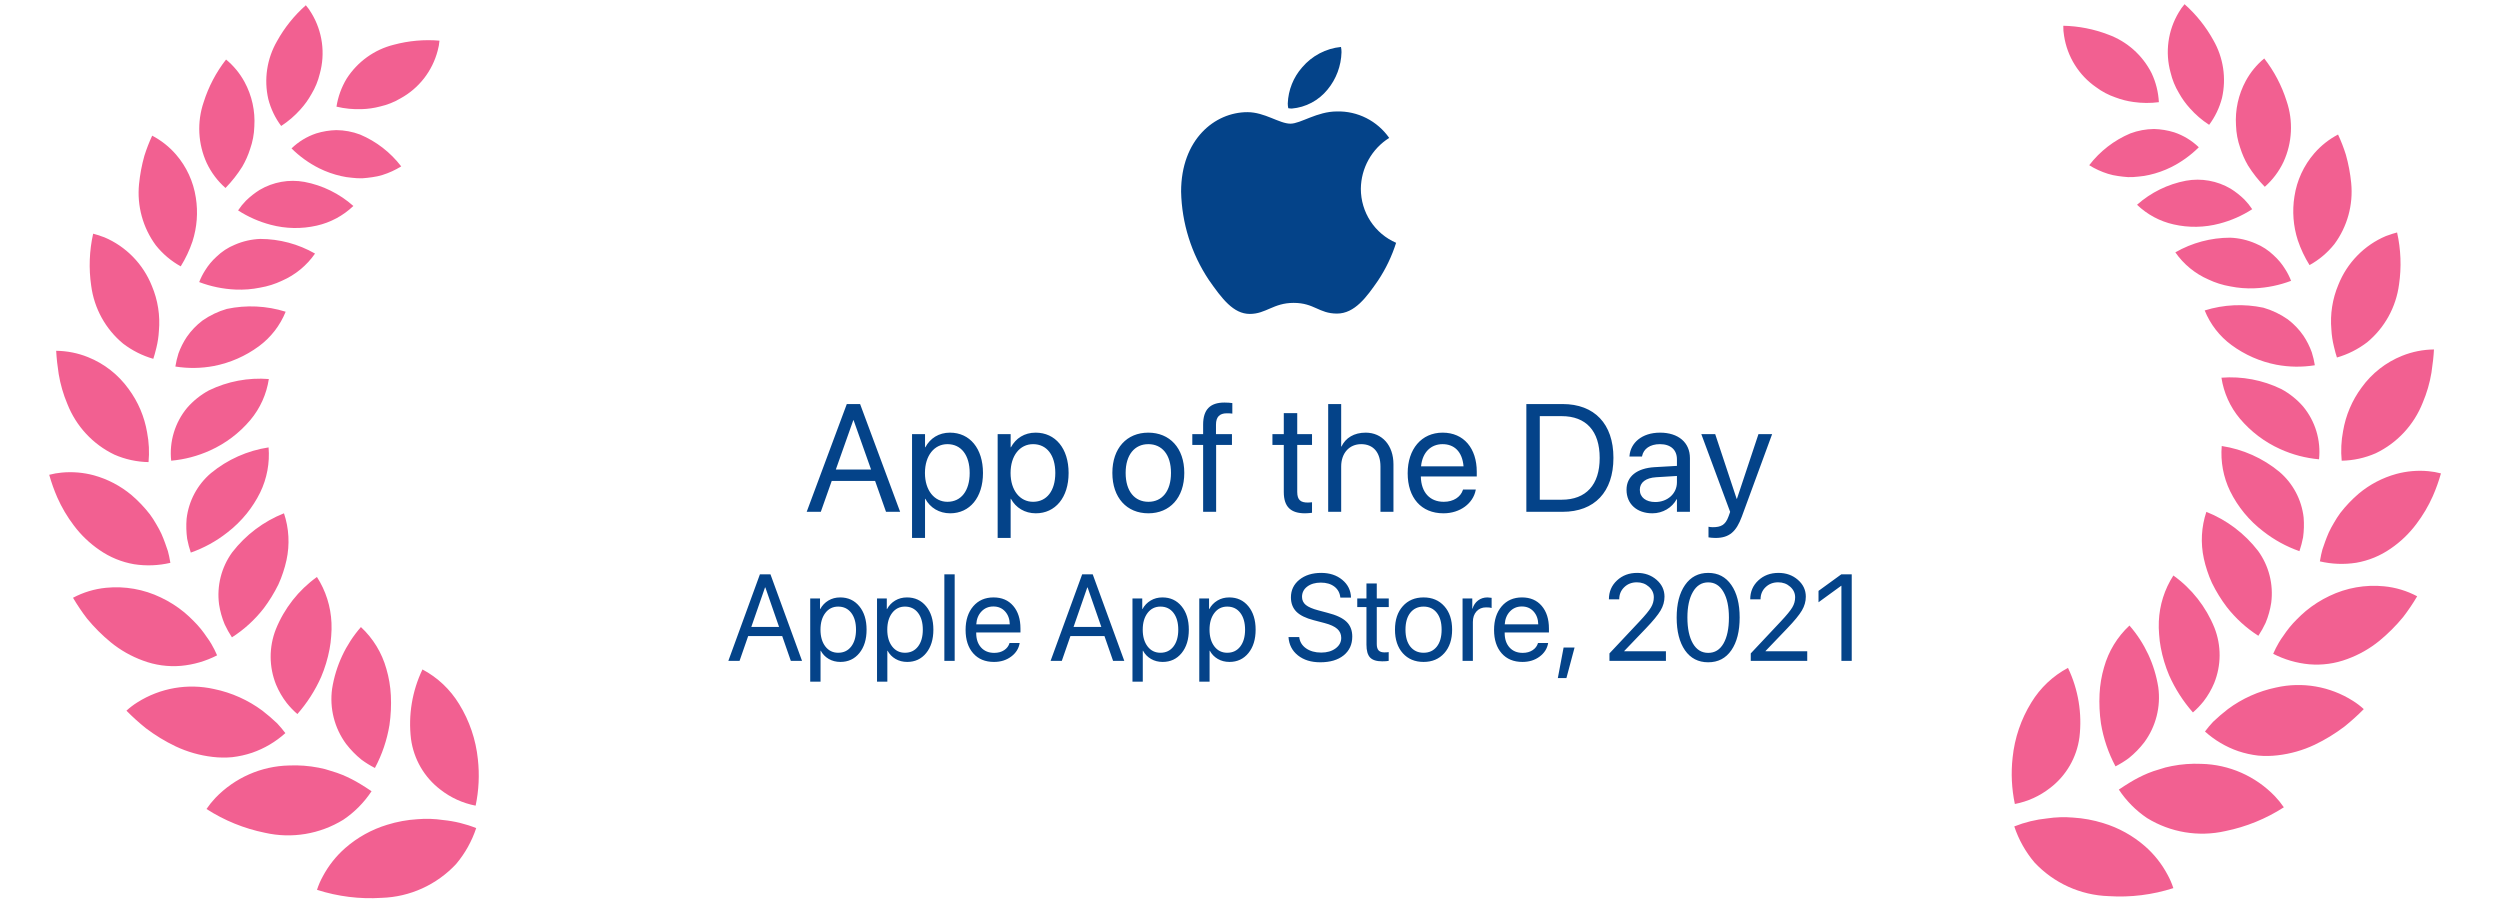
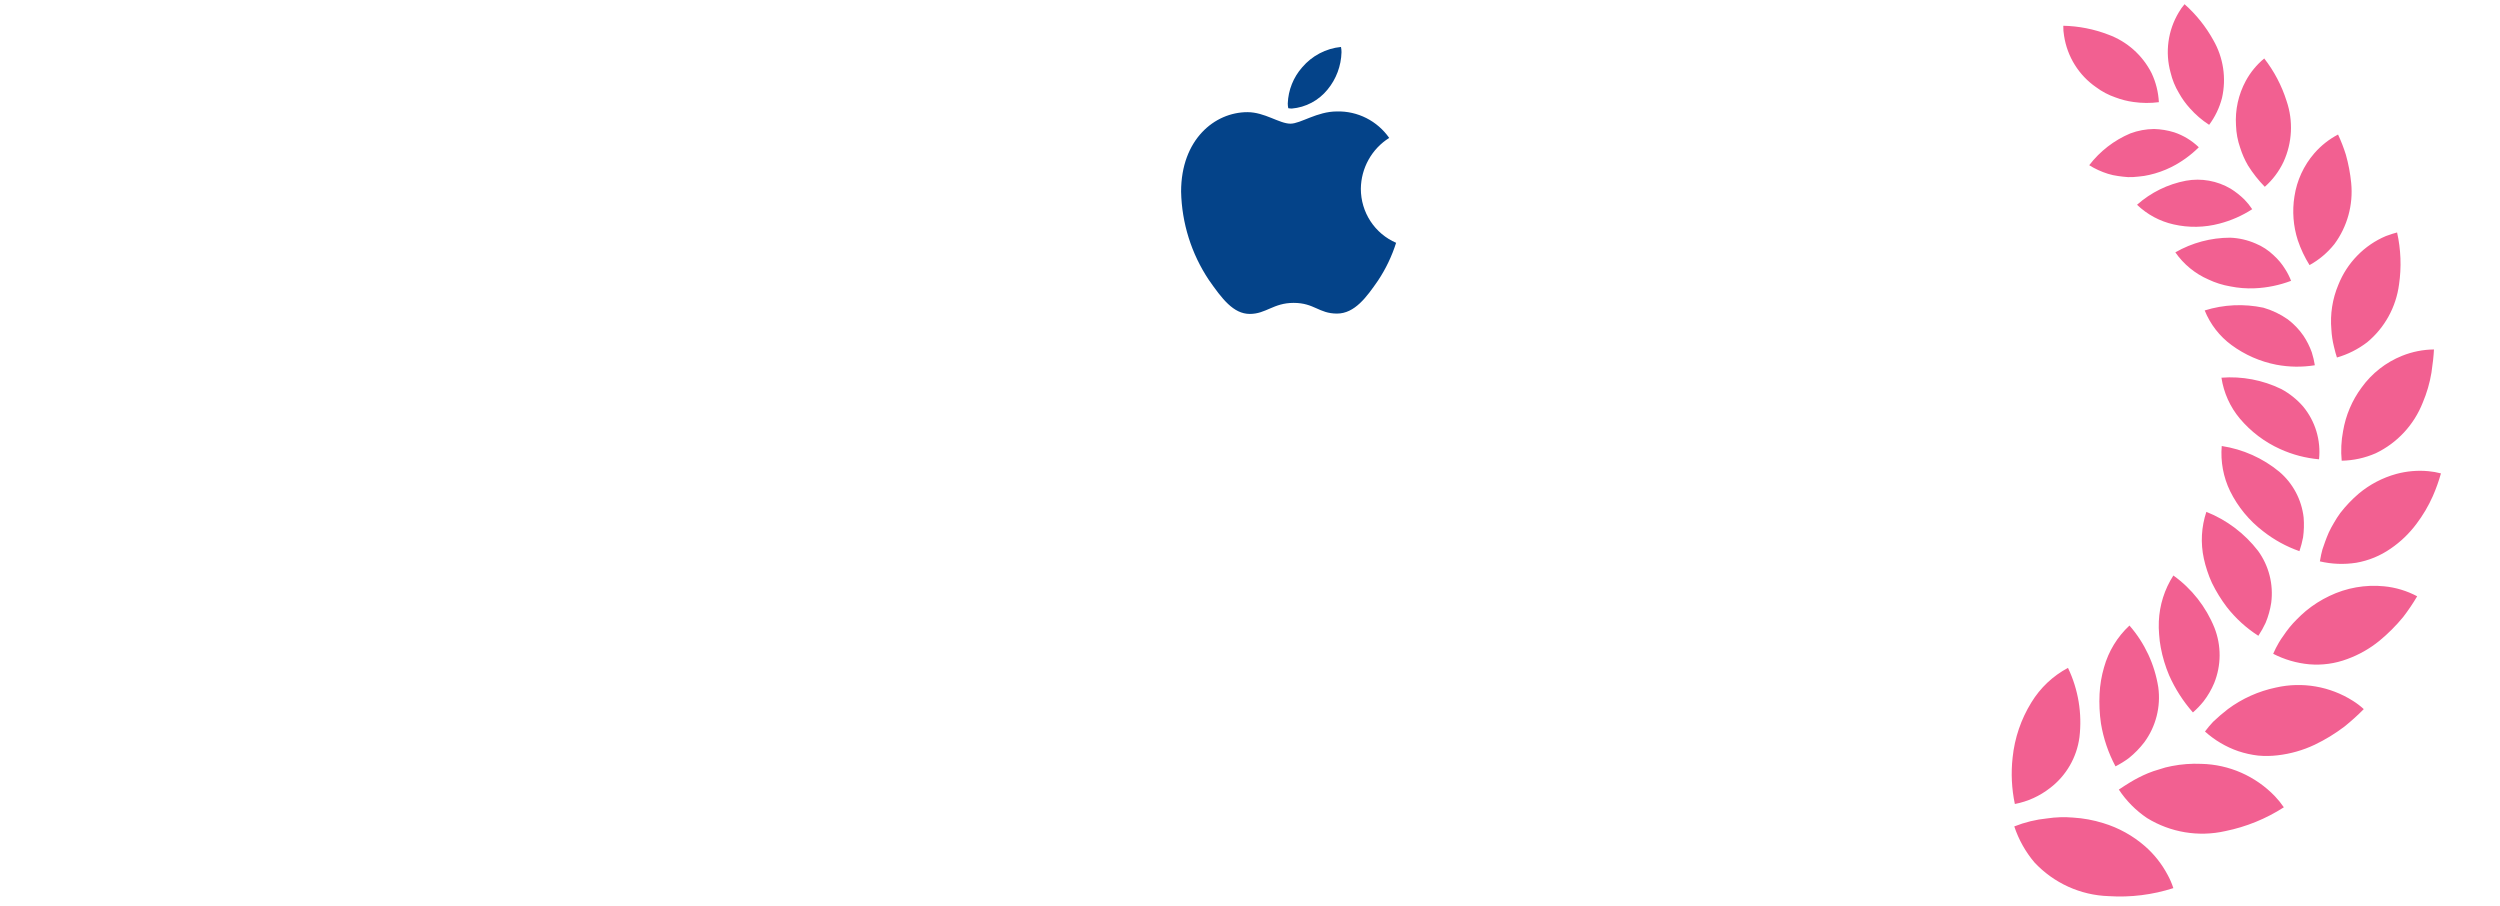
<svg xmlns="http://www.w3.org/2000/svg" width="254" height="92" viewBox="0 0 254 92" fill="none">
-   <path fill-rule="evenodd" clip-rule="evenodd" d="M28.567 12.798C27.958 11.984 27.514 11.057 27.259 10.069C26.802 8.068 27.117 5.966 28.14 4.191C28.903 2.811 29.895 1.574 31.072 0.534C31.299 0.795 31.498 1.077 31.669 1.378C32.212 2.285 32.564 3.294 32.706 4.344C32.848 5.393 32.775 6.461 32.493 7.482C32.318 8.216 32.031 8.919 31.641 9.563C31.331 10.12 30.959 10.639 30.532 11.11C29.955 11.76 29.294 12.328 28.567 12.798ZM22.91 19.099C22.11 18.396 21.462 17.534 21.005 16.568C20.113 14.623 20.001 12.406 20.692 10.38C21.187 8.81 21.957 7.342 22.967 6.048C23.732 6.678 24.37 7.452 24.845 8.326C25.596 9.71 25.941 11.28 25.84 12.855C25.816 13.633 25.671 14.402 25.412 15.136C25.213 15.763 24.945 16.366 24.614 16.933C24.124 17.715 23.553 18.441 22.91 19.099ZM18.362 27.061C17.387 26.524 16.527 25.797 15.832 24.923C14.515 23.139 13.906 20.921 14.126 18.706C14.222 17.736 14.402 16.776 14.666 15.837C14.886 15.136 15.152 14.45 15.462 13.784C16.379 14.264 17.198 14.912 17.879 15.696C18.951 16.935 19.651 18.457 19.897 20.084C20.132 21.572 20.016 23.095 19.556 24.528C19.257 25.416 18.856 26.266 18.362 27.061ZM15.575 36.457C14.466 36.138 13.425 35.614 12.505 34.91C10.726 33.437 9.568 31.336 9.265 29.032C9.007 27.271 9.075 25.478 9.464 23.743C9.701 23.795 10.06 23.92 10.496 24.072L10.601 24.109C11.691 24.569 12.679 25.244 13.509 26.094C14.339 26.944 14.993 27.952 15.434 29.06C16.04 30.496 16.284 32.062 16.144 33.617C16.113 34.196 16.027 34.77 15.888 35.332C15.774 35.81 15.661 36.204 15.575 36.457ZM26.293 35.187C27.509 34.295 28.455 33.077 29.024 31.671C27.088 31.064 25.031 30.965 23.047 31.385C22.165 31.64 21.329 32.039 20.574 32.566C19.96 33.031 19.423 33.591 18.982 34.226C18.631 34.752 18.345 35.319 18.13 35.914C17.994 36.348 17.889 36.791 17.817 37.24C19.119 37.448 20.446 37.429 21.741 37.184C23.384 36.863 24.938 36.182 26.293 35.187ZM15.092 46.95C13.896 46.929 12.717 46.671 11.62 46.19C9.442 45.146 7.736 43.307 6.844 41.044C6.432 40.07 6.136 39.049 5.963 38.004C5.838 37.221 5.752 36.432 5.707 35.641C6.817 35.652 7.916 35.871 8.947 36.288C10.597 36.949 12.027 38.071 13.07 39.523C14.033 40.824 14.676 42.337 14.946 43.939C15.137 44.93 15.187 45.944 15.092 46.95ZM25.437 42.672C26.431 41.486 27.081 40.045 27.313 38.509C25.22 38.345 23.121 38.743 21.229 39.662C20.391 40.114 19.64 40.714 19.012 41.434C18.398 42.174 17.938 43.031 17.66 43.954C17.381 44.877 17.29 45.847 17.392 46.807C18.757 46.686 20.093 46.334 21.343 45.766C22.919 45.056 24.318 43.999 25.437 42.672ZM26.435 50.037C27.124 48.616 27.419 47.033 27.288 45.456C25.139 45.781 23.116 46.684 21.431 48.071C20.051 49.243 19.166 50.903 18.958 52.712C18.904 53.388 18.923 54.068 19.015 54.739C19.107 55.215 19.23 55.684 19.384 56.143C20.718 55.676 21.966 54.991 23.08 54.116C23.817 53.551 24.485 52.899 25.07 52.175C25.6 51.515 26.058 50.798 26.435 50.037ZM29.108 56.907C29.452 55.327 29.363 53.683 28.852 52.151C26.779 52.973 24.962 54.343 23.592 56.117C22.489 57.638 22.01 59.532 22.257 61.402C22.363 62.098 22.554 62.779 22.825 63.429C23.039 63.889 23.286 64.332 23.564 64.754C24.792 63.97 25.878 62.981 26.777 61.829C27.356 61.064 27.861 60.244 28.284 59.382C28.469 58.979 28.631 58.566 28.767 58.144C28.903 57.738 29.017 57.325 29.108 56.907ZM33.679 63.291C33.61 61.628 33.099 60.015 32.201 58.621C30.335 59.956 28.886 61.801 28.023 63.941C27.313 65.749 27.324 67.765 28.051 69.567C28.329 70.231 28.692 70.855 29.131 71.423C29.457 71.831 29.818 72.207 30.212 72.548C31.202 71.423 32.017 70.152 32.628 68.779C33.011 67.875 33.297 66.932 33.48 65.966C33.565 65.52 33.622 65.069 33.651 64.616C33.689 64.175 33.698 63.733 33.679 63.291ZM39.256 67.957C38.801 66.326 37.905 64.855 36.669 63.709C35.124 65.477 34.108 67.653 33.741 69.982C33.47 71.964 33.981 73.974 35.162 75.58C35.619 76.175 36.144 76.713 36.726 77.183C37.157 77.501 37.614 77.784 38.091 78.027C38.818 76.666 39.317 75.192 39.569 73.667C39.713 72.671 39.761 71.663 39.711 70.657C39.666 69.742 39.513 68.835 39.256 67.957ZM48.324 81.855C48.65 80.303 48.727 78.707 48.551 77.13C48.346 75.142 47.695 73.227 46.647 71.532C45.74 70.043 44.454 68.828 42.922 68.016C41.873 70.208 41.468 72.658 41.757 75.076C41.894 76.091 42.228 77.067 42.74 77.951C43.252 78.833 43.933 79.606 44.742 80.222C45.791 81.045 47.019 81.605 48.324 81.855ZM48.382 84.134C47.938 85.474 47.243 86.716 46.335 87.791C44.363 89.9 41.644 91.134 38.774 91.221C36.554 91.365 34.327 91.088 32.207 90.406C32.36 89.927 32.56 89.466 32.804 89.027C33.384 87.94 34.155 86.968 35.079 86.158C36.319 85.075 37.772 84.27 39.343 83.795C40.34 83.484 41.371 83.295 42.413 83.232C43.285 83.159 44.162 83.187 45.028 83.316C46.178 83.43 47.307 83.705 48.382 84.134ZM37.75 80.388C36.992 81.536 36.017 82.522 34.88 83.286C32.496 84.752 29.643 85.227 26.92 84.611C24.809 84.183 22.795 83.364 20.98 82.194C21.252 81.793 21.555 81.415 21.888 81.064C23.856 79.019 26.541 77.836 29.364 77.773C30.374 77.728 31.386 77.804 32.378 77.998C32.812 78.077 33.24 78.19 33.657 78.336C34.043 78.446 34.423 78.577 34.794 78.729C35.423 78.991 36.031 79.302 36.613 79.657C37.015 79.899 37.329 80.108 37.569 80.269C37.635 80.312 37.695 80.352 37.75 80.388ZM28.993 74.484C28.008 75.371 26.858 76.05 25.61 76.48C24.954 76.7 24.278 76.851 23.591 76.93C22.929 76.991 22.262 76.982 21.602 76.902C20.302 76.753 19.035 76.392 17.849 75.833C16.775 75.321 15.755 74.699 14.807 73.978C14.12 73.426 13.465 72.834 12.846 72.205C13.189 71.891 13.56 71.609 13.954 71.362C16.283 69.889 19.092 69.404 21.772 70.011C23.539 70.379 25.207 71.127 26.661 72.205C27.185 72.61 27.688 73.042 28.168 73.5C28.46 73.813 28.735 74.141 28.993 74.484ZM22.057 66.582C20.913 67.171 19.669 67.533 18.39 67.65C17.078 67.762 15.758 67.58 14.524 67.116C13.34 66.685 12.235 66.058 11.255 65.259C10.373 64.534 9.564 63.725 8.838 62.842C8.322 62.169 7.848 61.464 7.417 60.733C8.46 60.178 9.599 59.834 10.771 59.719C12.683 59.529 14.61 59.869 16.343 60.704C17.199 61.109 18.002 61.619 18.735 62.222C19.076 62.504 19.361 62.785 19.645 63.066L19.645 63.066C19.916 63.333 20.172 63.614 20.412 63.91C20.64 64.191 20.839 64.472 21.009 64.725C21.184 64.96 21.345 65.204 21.492 65.456C21.703 65.819 21.892 66.195 22.057 66.582ZM17.309 57.184C16.098 57.468 14.843 57.516 13.614 57.324C12.36 57.107 11.167 56.617 10.117 55.889C9.114 55.206 8.23 54.361 7.5 53.386C6.833 52.509 6.27 51.555 5.822 50.545C5.496 49.797 5.222 49.026 5 48.239C5.419 48.128 5.847 48.053 6.279 48.014C7.377 47.912 8.483 48.007 9.548 48.295C10.944 48.682 12.242 49.363 13.358 50.294C14.048 50.884 14.677 51.544 15.234 52.263C15.472 52.587 15.69 52.926 15.888 53.277C16.074 53.586 16.245 53.906 16.399 54.233C16.683 54.88 16.882 55.471 17.053 55.977C17.158 56.347 17.217 56.674 17.263 56.932C17.279 57.025 17.294 57.109 17.309 57.184ZM28.653 28.521C30.002 27.932 31.163 26.978 32.008 25.764C30.31 24.791 28.392 24.278 26.44 24.275C25.549 24.308 24.671 24.509 23.853 24.866C23.165 25.147 22.537 25.557 22.001 26.076C21.548 26.484 21.155 26.957 20.835 27.479C20.597 27.851 20.397 28.247 20.238 28.66C21.423 29.109 22.67 29.365 23.934 29.42C24.773 29.457 25.613 29.39 26.436 29.222C27.203 29.091 27.949 28.855 28.653 28.521ZM32.178 22.924C33.575 22.611 34.862 21.921 35.902 20.927C34.492 19.675 32.775 18.829 30.931 18.48C29.366 18.196 27.752 18.485 26.379 19.295C25.877 19.609 25.41 19.977 24.986 20.392C24.69 20.694 24.423 21.024 24.189 21.377C25.215 22.039 26.337 22.533 27.515 22.84C29.04 23.245 30.639 23.274 32.178 22.924ZM38.858 17.777C39.527 17.568 40.167 17.275 40.763 16.904C39.671 15.478 38.23 14.364 36.584 13.67C35.81 13.379 34.992 13.226 34.167 13.22C33.473 13.238 32.784 13.351 32.12 13.557C31.186 13.871 30.332 14.39 29.619 15.078C30.445 15.899 31.395 16.582 32.434 17.101C33.14 17.45 33.884 17.714 34.651 17.888C35.006 17.972 35.367 18.029 35.731 18.058C36.089 18.104 36.45 18.122 36.811 18.114C37.153 18.086 37.494 18.058 37.835 18.001C38.182 17.956 38.524 17.881 38.858 17.777ZM35.219 7.99C34.694 8.861 34.343 9.828 34.187 10.836C35.026 11.037 35.889 11.121 36.751 11.089C37.383 11.071 38.011 10.981 38.622 10.819C39.352 10.654 40.051 10.375 40.696 9.992C41.618 9.488 42.428 8.798 43.077 7.966C43.725 7.134 44.199 6.176 44.467 5.152C44.562 4.819 44.624 4.476 44.651 4.131C43.093 3.999 41.525 4.139 40.014 4.544C38.04 5.034 36.326 6.266 35.219 7.99Z" fill="#F26091" />
  <path fill-rule="evenodd" clip-rule="evenodd" d="M224.448 12.683C225.056 11.869 225.5 10.942 225.755 9.954C226.211 7.954 225.897 5.853 224.874 4.079C224.114 2.702 223.125 1.467 221.951 0.428C221.725 0.688 221.524 0.971 221.354 1.271C220.812 2.177 220.459 3.186 220.318 4.235C220.176 5.284 220.248 6.351 220.53 7.37C220.703 8.104 220.99 8.806 221.379 9.45C221.688 10.007 222.06 10.526 222.486 10.996C223.062 11.645 223.722 12.213 224.448 12.683ZM230.103 18.979C230.901 18.275 231.547 17.415 232.004 16.45C232.895 14.508 233.008 12.293 232.319 10.269C231.824 8.7 231.055 7.234 230.047 5.94C229.283 6.57 228.646 7.343 228.172 8.217C227.423 9.599 227.078 11.167 227.178 12.739C227.203 13.516 227.346 14.284 227.604 15.016C227.801 15.645 228.068 16.25 228.399 16.818C228.889 17.598 229.46 18.322 230.103 18.979ZM234.648 26.934C235.622 26.398 236.481 25.672 237.177 24.798C238.492 23.015 239.1 20.799 238.881 18.586C238.785 17.616 238.605 16.657 238.341 15.72C238.121 15.018 237.856 14.333 237.545 13.668C236.63 14.147 235.81 14.795 235.131 15.578C234.059 16.816 233.359 18.337 233.114 19.963C232.878 21.451 232.995 22.974 233.455 24.407C233.754 25.294 234.155 26.142 234.648 26.934ZM237.433 36.323C238.542 36.004 239.583 35.48 240.501 34.777C242.281 33.306 243.439 31.205 243.742 28.902C243.999 27.143 243.932 25.352 243.543 23.618C243.297 23.672 242.922 23.803 242.465 23.963L242.465 23.963L242.408 23.983C241.318 24.443 240.331 25.117 239.502 25.967C238.672 26.816 238.019 27.823 237.578 28.93C236.973 30.365 236.729 31.93 236.868 33.483C236.899 34.062 236.985 34.636 237.124 35.199C237.234 35.677 237.347 36.07 237.433 36.323ZM226.723 35.058C225.507 34.165 224.563 32.947 223.996 31.541C225.931 30.937 227.986 30.842 229.968 31.264C230.849 31.519 231.683 31.918 232.436 32.444C233.05 32.908 233.587 33.468 234.027 34.103C234.377 34.628 234.661 35.194 234.876 35.789C235.012 36.221 235.117 36.662 235.188 37.11C233.888 37.318 232.562 37.299 231.268 37.054C229.627 36.733 228.075 36.052 226.723 35.058ZM237.916 46.808C239.108 46.787 240.286 46.529 241.381 46.048C243.558 45.004 245.263 43.165 246.153 40.903C246.566 39.929 246.862 38.91 247.035 37.866C247.176 36.938 247.261 36.123 247.29 35.505C246.18 35.516 245.081 35.735 244.05 36.151C242.401 36.812 240.973 37.933 239.931 39.384C238.969 40.684 238.327 42.196 238.057 43.797C237.867 44.788 237.819 45.802 237.916 46.808ZM227.574 42.534C226.58 41.349 225.931 39.909 225.699 38.374C227.79 38.211 229.887 38.608 231.777 39.526C232.615 39.977 233.366 40.577 233.993 41.297C234.606 42.035 235.066 42.892 235.344 43.814C235.622 44.736 235.714 45.706 235.613 46.665C234.248 46.544 232.914 46.193 231.665 45.625C230.09 44.916 228.693 43.859 227.574 42.534ZM226.577 49.897C225.889 48.475 225.596 46.892 225.728 45.315C227.876 45.641 229.898 46.544 231.58 47.931C232.958 49.102 233.842 50.761 234.049 52.569C234.104 53.244 234.085 53.924 233.992 54.596C233.9 55.072 233.777 55.54 233.623 55.999C232.29 55.532 231.043 54.847 229.929 53.972C228.516 52.893 227.369 51.498 226.577 49.897ZM223.911 56.755C223.567 55.178 223.655 53.535 224.166 52.005C226.237 52.827 228.052 54.197 229.421 55.971C230.523 57.49 231.001 59.381 230.755 61.248C230.649 61.945 230.458 62.626 230.188 63.276C229.975 63.734 229.728 64.175 229.449 64.596C228.223 63.813 227.138 62.825 226.24 61.673C225.661 60.91 225.157 60.091 224.735 59.228C224.549 58.826 224.388 58.413 224.252 57.992C224.115 57.587 224.002 57.174 223.911 56.755ZM219.337 63.136C219.407 61.475 219.918 59.864 220.815 58.471C222.678 59.804 224.126 61.646 224.989 63.782C225.698 65.59 225.687 67.604 224.96 69.404C224.682 70.067 224.319 70.691 223.88 71.259C223.554 71.666 223.193 72.042 222.8 72.383C221.81 71.259 220.996 69.989 220.385 68.616C220.003 67.713 219.718 66.771 219.536 65.806C219.452 65.36 219.394 64.91 219.366 64.457C219.328 64.018 219.319 63.577 219.337 63.136ZM213.77 67.8C214.225 66.17 215.12 64.7 216.354 63.555C217.898 65.322 218.913 67.495 219.281 69.823C219.551 71.803 219.041 73.812 217.86 75.416C217.404 76.011 216.88 76.549 216.298 77.018C215.867 77.337 215.411 77.619 214.935 77.862C214.208 76.502 213.709 75.03 213.457 73.505C213.313 72.51 213.265 71.503 213.315 70.498C213.36 69.584 213.513 68.678 213.77 67.8ZM204.709 81.686C204.383 80.134 204.307 78.54 204.482 76.964C204.687 74.977 205.338 73.064 206.386 71.371C207.291 69.883 208.577 68.669 210.107 67.857C211.156 70.048 211.56 72.497 211.271 74.913C211.135 75.927 210.802 76.904 210.289 77.787C209.777 78.67 209.097 79.442 208.289 80.058C207.24 80.879 206.013 81.437 204.709 81.686ZM204.651 83.964C205.095 85.303 205.789 86.543 206.697 87.618C208.666 89.726 211.382 90.959 214.25 91.048C216.468 91.192 218.694 90.915 220.812 90.233C220.659 89.755 220.459 89.294 220.215 88.856C219.636 87.77 218.867 86.798 217.945 85.988C216.706 84.906 215.254 84.101 213.684 83.627C212.687 83.317 211.657 83.128 210.617 83.065C209.746 82.992 208.868 83.02 208.004 83.149C206.854 83.262 205.726 83.537 204.651 83.964ZM215.274 80.222C216.032 81.37 217.007 82.353 218.144 83.117C220.526 84.581 223.377 85.054 226.097 84.438C228.208 84.01 230.222 83.19 232.038 82.021C231.765 81.622 231.462 81.246 231.129 80.896C229.162 78.853 226.479 77.671 223.658 77.608C222.65 77.563 221.64 77.638 220.65 77.832C220.215 77.911 219.788 78.024 219.371 78.17C218.985 78.278 218.606 78.408 218.235 78.56C217.607 78.822 216.999 79.132 216.417 79.487C215.994 79.742 215.671 79.958 215.427 80.121L215.426 80.121L215.426 80.121C215.371 80.157 215.321 80.191 215.274 80.222ZM224.025 74.321C225.009 75.208 226.158 75.887 227.405 76.317C228.06 76.537 228.736 76.688 229.422 76.767C230.084 76.828 230.751 76.819 231.41 76.739C232.709 76.59 233.976 76.23 235.16 75.671C236.233 75.159 237.251 74.538 238.2 73.816C238.886 73.265 239.541 72.674 240.16 72.046C239.817 71.731 239.446 71.449 239.051 71.202C236.725 69.731 233.918 69.246 231.24 69.853C229.474 70.22 227.807 70.968 226.354 72.046C225.831 72.45 225.328 72.881 224.849 73.338C224.557 73.65 224.282 73.979 224.025 74.321ZM230.955 66.425C232.098 67.013 233.342 67.376 234.62 67.493C235.931 67.605 237.25 67.422 238.483 66.959C239.666 66.528 240.77 65.901 241.749 65.104C242.63 64.38 243.439 63.57 244.164 62.687C244.68 62.016 245.155 61.313 245.585 60.582C244.543 60.028 243.404 59.683 242.232 59.569C240.323 59.378 238.398 59.718 236.665 60.552C235.811 60.958 235.009 61.468 234.279 62.07C233.938 62.352 233.654 62.633 233.37 62.914C233.099 63.181 232.843 63.462 232.603 63.758C232.376 64.039 232.177 64.32 232.007 64.572C231.832 64.807 231.671 65.051 231.524 65.303C231.312 65.665 231.122 66.039 230.955 66.425ZM235.7 57.036C236.911 57.32 238.165 57.368 239.393 57.176C240.647 56.959 241.838 56.47 242.887 55.742C243.889 55.059 244.772 54.214 245.501 53.24C246.167 52.363 246.73 51.41 247.177 50.401C247.504 49.654 247.78 48.883 248 48.097C247.582 47.986 247.154 47.911 246.723 47.872C245.626 47.77 244.521 47.865 243.457 48.154C242.063 48.539 240.765 49.219 239.65 50.15C238.961 50.739 238.333 51.398 237.776 52.117C237.538 52.442 237.32 52.78 237.122 53.131C236.935 53.441 236.765 53.76 236.611 54.087C236.327 54.733 236.128 55.323 235.957 55.829C235.85 56.206 235.791 56.536 235.744 56.797C235.729 56.885 235.714 56.965 235.7 57.036ZM224.366 28.392C223.018 27.804 221.858 26.851 221.014 25.638C222.712 24.665 224.63 24.152 226.582 24.149C227.472 24.182 228.349 24.383 229.167 24.74C229.853 25.02 230.479 25.43 231.013 25.948C231.466 26.357 231.858 26.829 232.177 27.352C232.416 27.723 232.616 28.119 232.774 28.532C231.59 28.98 230.344 29.236 229.081 29.291C228.244 29.328 227.404 29.262 226.582 29.094C225.815 28.963 225.07 28.727 224.366 28.392ZM220.843 22.801C219.447 22.489 218.161 21.799 217.122 20.805C218.532 19.553 220.251 18.709 222.096 18.36C223.658 18.078 225.27 18.367 226.641 19.175C227.142 19.489 227.607 19.857 228.03 20.271C228.325 20.573 228.591 20.902 228.825 21.255C227.801 21.917 226.679 22.41 225.501 22.717C223.978 23.122 222.38 23.151 220.843 22.801ZM214.167 17.658C213.499 17.449 212.859 17.157 212.264 16.786C213.355 15.363 214.794 14.249 216.439 13.556C217.212 13.265 218.029 13.113 218.854 13.106C219.548 13.125 220.236 13.238 220.899 13.444C221.833 13.757 222.687 14.276 223.399 14.962C222.574 15.783 221.625 16.465 220.588 16.984C219.882 17.333 219.138 17.597 218.372 17.77C218.016 17.854 217.655 17.91 217.292 17.939C216.934 17.985 216.573 18.004 216.212 17.995L216.209 17.995L216.209 17.995L216.209 17.995C215.87 17.967 215.529 17.939 215.189 17.883C214.843 17.838 214.5 17.763 214.167 17.658ZM218.606 7.441C219.04 8.363 219.289 9.362 219.341 10.381C218.484 10.492 217.617 10.486 216.762 10.362C216.136 10.278 215.521 10.122 214.93 9.897C214.222 9.656 213.557 9.304 212.957 8.855C212.093 8.257 211.359 7.487 210.802 6.592C210.243 5.697 209.872 4.696 209.711 3.65C209.65 3.309 209.623 2.963 209.631 2.617C211.193 2.649 212.738 2.953 214.198 3.515C216.108 4.21 217.684 5.614 218.606 7.441Z" fill="#F26091" />
-   <path d="M80.347 67.142L79.473 64.627H76.013L75.139 67.142H74L77.207 58.353H78.279L81.486 67.142H80.347ZM77.725 59.687L76.333 63.695H79.153L77.761 59.687H77.725ZM85.362 60.698C86.166 60.698 86.812 60.996 87.303 61.593C87.797 62.19 88.044 62.984 88.044 63.975C88.044 64.962 87.799 65.755 87.308 66.356C86.819 66.953 86.177 67.252 85.386 67.252C84.944 67.252 84.548 67.15 84.198 66.947C83.849 66.744 83.58 66.466 83.391 66.113H83.367V69.256H82.318V60.807H83.313V61.879H83.337C83.533 61.514 83.809 61.226 84.162 61.015C84.516 60.803 84.916 60.698 85.362 60.698ZM85.157 66.32C85.715 66.32 86.157 66.109 86.483 65.686C86.808 65.264 86.971 64.694 86.971 63.975C86.971 63.256 86.808 62.685 86.483 62.263C86.157 61.841 85.715 61.63 85.157 61.63C84.618 61.63 84.184 61.845 83.855 62.275C83.526 62.706 83.361 63.272 83.361 63.975C83.361 64.681 83.526 65.25 83.855 65.68C84.184 66.107 84.618 66.32 85.157 66.32ZM92.149 60.698C92.952 60.698 93.599 60.996 94.089 61.593C94.584 62.19 94.831 62.984 94.831 63.975C94.831 64.962 94.586 65.755 94.095 66.356C93.606 66.953 92.964 67.252 92.173 67.252C91.731 67.252 91.335 67.15 90.985 66.947C90.636 66.744 90.367 66.466 90.178 66.113H90.154V69.256H89.105V60.807H90.099V61.879H90.124C90.32 61.514 90.596 61.226 90.949 61.015C91.302 60.803 91.703 60.698 92.149 60.698ZM91.944 66.32C92.502 66.32 92.944 66.109 93.27 65.686C93.595 65.264 93.758 64.694 93.758 63.975C93.758 63.256 93.595 62.685 93.27 62.263C92.944 61.841 92.502 61.63 91.944 61.63C91.405 61.63 90.972 61.845 90.642 62.275C90.313 62.706 90.147 63.272 90.147 63.975C90.147 64.681 90.313 65.25 90.642 65.68C90.972 66.107 91.405 66.32 91.944 66.32ZM95.946 67.142V58.353H96.995V67.142H95.946ZM100.925 61.618C100.439 61.618 100.034 61.788 99.713 62.129C99.396 62.466 99.221 62.901 99.189 63.433H102.594C102.582 62.897 102.423 62.46 102.118 62.123C101.813 61.786 101.415 61.618 100.925 61.618ZM102.57 65.327H103.6C103.509 65.888 103.219 66.348 102.733 66.71C102.25 67.071 101.67 67.252 100.991 67.252C100.095 67.252 99.389 66.96 98.876 66.375C98.361 65.79 98.104 64.998 98.104 63.999C98.104 63.008 98.361 62.21 98.876 61.605C99.393 61 100.083 60.698 100.943 60.698C101.787 60.698 102.454 60.984 102.944 61.557C103.434 62.129 103.679 62.897 103.679 63.859V64.261H99.183V64.322C99.183 64.931 99.347 65.418 99.677 65.784C100.007 66.149 100.453 66.332 101.015 66.332C101.409 66.332 101.744 66.241 102.022 66.058C102.299 65.875 102.482 65.632 102.57 65.327ZM113.088 67.142L112.214 64.627H108.754L107.88 67.142H106.741L109.948 58.353H111.021L114.227 67.142H113.088ZM110.466 59.687L109.074 63.695H111.894L110.502 59.687H110.466ZM118.103 60.698C118.906 60.698 119.554 60.996 120.044 61.593C120.538 62.19 120.785 62.984 120.785 63.975C120.785 64.962 120.54 65.755 120.05 66.356C119.559 66.953 118.919 67.252 118.127 67.252C117.685 67.252 117.289 67.15 116.94 66.947C116.59 66.744 116.32 66.466 116.132 66.113H116.107V69.256H115.059V60.807H116.053V61.879H116.077C116.275 61.514 116.55 61.226 116.904 61.015C117.257 60.803 117.657 60.698 118.103 60.698ZM117.898 66.32C118.457 66.32 118.899 66.109 119.224 65.686C119.549 65.264 119.712 64.694 119.712 63.975C119.712 63.256 119.549 62.685 119.224 62.263C118.899 61.841 118.457 61.63 117.898 61.63C117.36 61.63 116.925 61.845 116.596 62.275C116.266 62.706 116.102 63.272 116.102 63.975C116.102 64.681 116.266 65.25 116.596 65.68C116.925 66.107 117.36 66.32 117.898 66.32ZM124.89 60.698C125.693 60.698 126.34 60.996 126.831 61.593C127.324 62.19 127.572 62.984 127.572 63.975C127.572 64.962 127.327 65.755 126.837 66.356C126.346 66.953 125.706 67.252 124.914 67.252C124.472 67.252 124.076 67.15 123.726 66.947C123.377 66.744 123.107 66.466 122.919 66.113H122.894V69.256H121.846V60.807H122.84V61.879H122.864C123.061 61.514 123.337 61.226 123.691 61.015C124.044 60.803 124.444 60.698 124.89 60.698ZM124.685 66.32C125.244 66.32 125.686 66.109 126.011 65.686C126.336 65.264 126.499 64.694 126.499 63.975C126.499 63.256 126.336 62.685 126.011 62.263C125.686 61.841 125.244 61.63 124.685 61.63C124.147 61.63 123.712 61.845 123.383 62.275C123.053 62.706 122.888 63.272 122.888 63.975C122.888 64.681 123.053 65.25 123.383 65.68C123.712 66.107 124.147 66.32 124.685 66.32ZM130.911 64.724H132.002C132.055 65.199 132.284 65.581 132.69 65.869C133.099 66.157 133.615 66.302 134.238 66.302C134.825 66.302 135.309 66.162 135.691 65.881C136.077 65.597 136.269 65.24 136.269 64.809C136.269 64.44 136.135 64.135 135.866 63.896C135.6 63.656 135.175 63.459 134.588 63.305L133.473 63.013C132.67 62.805 132.082 62.517 131.713 62.148C131.343 61.774 131.158 61.289 131.158 60.692C131.158 59.961 131.444 59.364 132.014 58.901C132.589 58.438 133.328 58.206 134.233 58.206C135.096 58.206 135.811 58.442 136.378 58.913C136.944 59.38 137.24 59.981 137.264 60.716H136.179C136.131 60.245 135.93 59.873 135.577 59.601C135.222 59.329 134.763 59.193 134.196 59.193C133.634 59.193 133.173 59.327 132.816 59.595C132.462 59.863 132.285 60.212 132.285 60.643C132.285 60.976 132.414 61.25 132.671 61.465C132.933 61.676 133.358 61.859 133.949 62.014L134.859 62.257C135.759 62.484 136.406 62.787 136.8 63.165C137.194 63.542 137.39 64.046 137.39 64.675C137.39 65.479 137.097 66.117 136.511 66.588C135.928 67.055 135.137 67.288 134.136 67.288C133.212 67.288 132.457 67.055 131.869 66.588C131.283 66.121 130.964 65.5 130.911 64.724ZM138.832 59.279H139.88V60.807H141.098V61.678H139.88V65.443C139.88 65.731 139.943 65.944 140.067 66.082C140.192 66.216 140.388 66.283 140.658 66.283C140.826 66.283 140.971 66.273 141.091 66.253V67.142C140.955 67.175 140.734 67.191 140.429 67.191C139.854 67.191 139.444 67.061 139.199 66.801C138.953 66.541 138.832 66.107 138.832 65.498V61.678H137.897V60.807H138.832V59.279ZM144.636 67.252C143.76 67.252 143.056 66.957 142.526 66.369C141.996 65.776 141.73 64.978 141.73 63.975C141.73 62.972 141.996 62.176 142.526 61.587C143.056 60.994 143.76 60.698 144.636 60.698C145.507 60.698 146.209 60.994 146.74 61.587C147.27 62.176 147.535 62.972 147.535 63.975C147.535 64.974 147.27 65.77 146.74 66.362C146.209 66.955 145.507 67.252 144.636 67.252ZM143.292 65.699C143.625 66.113 144.073 66.32 144.636 66.32C145.198 66.32 145.644 66.115 145.973 65.705C146.303 65.29 146.468 64.714 146.468 63.975C146.468 63.236 146.303 62.661 145.973 62.251C145.644 61.837 145.198 61.63 144.636 61.63C144.073 61.63 143.625 61.837 143.292 62.251C142.962 62.665 142.797 63.24 142.797 63.975C142.797 64.71 142.962 65.284 143.292 65.699ZM148.596 67.142V60.807H149.584V61.843H149.608C149.713 61.49 149.9 61.212 150.169 61.008C150.442 60.801 150.761 60.698 151.127 60.698C151.211 60.698 151.352 60.712 151.549 60.74V61.77C151.437 61.729 151.25 61.709 150.988 61.709C150.583 61.709 150.257 61.845 150.012 62.117C149.767 62.389 149.644 62.748 149.644 63.195V67.142H148.596ZM154.618 61.618C154.131 61.618 153.727 61.788 153.405 62.129C153.088 62.466 152.913 62.901 152.882 63.433H156.287C156.275 62.897 156.116 62.46 155.81 62.123C155.506 61.786 155.107 61.618 154.618 61.618ZM156.262 65.327H157.293C157.201 65.888 156.911 66.348 156.425 66.71C155.943 67.071 155.363 67.252 154.683 67.252C153.787 67.252 153.082 66.96 152.568 66.375C152.054 65.79 151.796 64.998 151.796 63.999C151.796 63.008 152.054 62.21 152.568 61.605C153.086 61 153.775 60.698 154.635 60.698C155.479 60.698 156.146 60.984 156.637 61.557C157.126 62.129 157.372 62.897 157.372 63.859V64.261H152.875V64.322C152.875 64.931 153.04 65.418 153.369 65.784C153.699 66.149 154.145 66.332 154.708 66.332C155.101 66.332 155.437 66.241 155.714 66.058C155.992 65.875 156.174 65.632 156.262 65.327ZM159.149 68.89H158.276L158.861 65.79H159.976L159.149 68.89ZM163.465 60.887C163.465 60.119 163.738 59.482 164.285 58.974C164.832 58.462 165.514 58.206 166.334 58.206C167.11 58.206 167.767 58.44 168.306 58.907C168.844 59.374 169.113 59.945 169.113 60.619C169.113 61.106 168.981 61.575 168.715 62.026C168.45 62.476 167.952 63.084 167.22 63.847L165.021 66.143V66.168H169.258V67.142H163.52V66.387L166.581 63.128C167.165 62.507 167.55 62.036 167.739 61.715C167.932 61.394 168.028 61.051 168.028 60.686C168.028 60.263 167.86 59.904 167.522 59.608C167.189 59.311 166.783 59.163 166.304 59.163C165.794 59.163 165.368 59.327 165.027 59.656C164.685 59.985 164.514 60.395 164.514 60.887V60.893H163.465V60.887ZM173.555 67.288C172.547 67.288 171.759 66.882 171.193 66.07C170.63 65.254 170.349 64.145 170.349 62.744C170.349 61.356 170.632 60.253 171.199 59.437C171.769 58.617 172.555 58.206 173.555 58.206C174.556 58.206 175.337 58.615 175.9 59.431C176.467 60.243 176.75 61.346 176.75 62.738C176.75 64.139 176.468 65.248 175.906 66.064C175.343 66.88 174.56 67.288 173.555 67.288ZM171.994 65.37C172.364 66.011 172.885 66.332 173.555 66.332C174.226 66.332 174.745 66.013 175.11 65.376C175.476 64.734 175.659 63.857 175.659 62.744C175.659 61.648 175.474 60.779 175.104 60.138C174.735 59.492 174.219 59.169 173.555 59.169C172.892 59.169 172.374 59.492 172 60.138C171.626 60.783 171.44 61.65 171.44 62.738C171.44 63.851 171.625 64.728 171.994 65.37ZM177.823 60.887C177.823 60.119 178.096 59.482 178.642 58.974C179.189 58.462 179.872 58.206 180.692 58.206C181.468 58.206 182.124 58.44 182.663 58.907C183.201 59.374 183.471 59.945 183.471 60.619C183.471 61.106 183.338 61.575 183.072 62.026C182.808 62.476 182.309 63.084 181.578 63.847L179.378 66.143V66.168H183.615V67.142H177.877V66.387L180.939 63.128C181.522 62.507 181.907 62.036 182.097 61.715C182.289 61.394 182.386 61.051 182.386 60.686C182.386 60.263 182.217 59.904 181.879 59.608C181.546 59.311 181.14 59.163 180.662 59.163C180.152 59.163 179.726 59.327 179.384 59.656C179.042 59.985 178.872 60.395 178.872 60.887V60.893H177.823V60.887ZM187.087 67.142V59.516H187.063L184.761 61.191V60.034L187.075 58.353H188.136V67.142H187.087Z" fill="#044389" />
  <path d="M131.246 11.029C131.948 10.969 132.633 10.768 133.257 10.436C133.881 10.104 134.433 9.649 134.88 9.097C135.762 8.03 136.261 6.693 136.297 5.304C136.298 5.124 136.28 4.945 136.245 4.77C134.717 4.921 133.305 5.662 132.303 6.839C131.407 7.853 130.888 9.152 130.837 10.512C130.837 10.674 130.854 10.836 130.888 10.994C131.006 11.017 131.125 11.028 131.246 11.029ZM126.98 31.895C128.635 31.895 129.372 30.773 131.434 30.773C133.532 30.773 133.994 31.86 135.836 31.86C137.645 31.86 138.857 30.169 140.002 28.514C140.793 27.326 141.413 26.032 141.845 24.669C140.782 24.21 139.875 23.446 139.238 22.471C138.601 21.497 138.262 20.354 138.262 19.185C138.272 18.148 138.541 17.129 139.045 16.225C139.549 15.32 140.27 14.559 141.143 14.012C140.545 13.159 139.748 12.467 138.822 11.998C137.897 11.529 136.871 11.297 135.836 11.323C133.805 11.323 132.15 12.565 131.109 12.565C129.983 12.565 128.498 11.395 126.741 11.395C123.396 11.395 120 14.189 120 19.465C120.067 22.67 121.046 25.787 122.82 28.444C124.147 30.342 125.307 31.895 126.98 31.895Z" fill="#044389" />
-   <path d="M81.96 52H83.394L84.502 48.866H88.911L90.019 52H91.453L87.386 41.051H86.035L81.96 52ZM86.695 42.69H86.725L88.501 47.705H84.92L86.695 42.69ZM92.663 54.656H93.983V50.68H94.013C94.506 51.59 95.424 52.152 96.54 52.152C98.52 52.152 99.871 50.551 99.871 48.062V48.054C99.871 45.566 98.535 43.957 96.517 43.957C95.386 43.957 94.506 44.526 94.013 45.444H93.983V44.109H92.663V54.656ZM96.259 50.983C94.931 50.983 93.975 49.822 93.975 48.062V48.054C93.975 46.286 94.924 45.126 96.259 45.126C97.655 45.126 98.52 46.241 98.52 48.054V48.062C98.52 49.86 97.655 50.983 96.259 50.983ZM101.362 54.656H102.682V50.68H102.712C103.205 51.59 104.124 52.152 105.239 52.152C107.219 52.152 108.57 50.551 108.57 48.062V48.054C108.57 45.566 107.234 43.957 105.216 43.957C104.086 43.957 103.205 44.526 102.712 45.444H102.682V44.109H101.362V54.656ZM104.958 50.983C103.63 50.983 102.674 49.822 102.674 48.062V48.054C102.674 46.286 103.623 45.126 104.958 45.126C106.354 45.126 107.219 46.241 107.219 48.054V48.062C107.219 49.86 106.354 50.983 104.958 50.983ZM116.673 52.152C118.851 52.152 120.323 50.574 120.323 48.054V48.039C120.323 45.52 118.843 43.957 116.666 43.957C114.488 43.957 113.016 45.528 113.016 48.039V48.054C113.016 50.566 114.48 52.152 116.673 52.152ZM116.681 50.983C115.285 50.983 114.366 49.913 114.366 48.054V48.039C114.366 46.196 115.292 45.126 116.666 45.126C118.062 45.126 118.972 46.188 118.972 48.039V48.054C118.972 49.906 118.069 50.983 116.681 50.983ZM122.238 52H123.559V45.202H125.167V44.109H123.544V43.145C123.544 42.364 123.908 41.992 124.636 41.992C124.841 41.992 125.046 41.999 125.205 42.022V40.953C125.008 40.922 124.697 40.899 124.401 40.899C122.944 40.899 122.238 41.62 122.238 43.138V44.109H121.138V45.202H122.238V52ZM132.595 52.152C132.853 52.152 133.134 52.121 133.301 52.099V51.029C133.187 51.036 133.035 51.059 132.876 51.059C132.17 51.059 131.799 50.824 131.799 49.982V45.202H133.301V44.109H131.799V41.977H130.433V44.109H129.279V45.202H130.433V49.989C130.433 51.499 131.146 52.152 132.595 52.152ZM134.943 52H136.264V47.394C136.264 46.051 137.076 45.126 138.297 45.126C139.526 45.126 140.255 45.968 140.255 47.394V52H141.575V47.167C141.575 45.255 140.429 43.957 138.752 43.957C137.576 43.957 136.719 44.481 136.294 45.368H136.264V41.051H134.943V52ZM146.655 52.152C148.377 52.152 149.667 51.12 149.925 49.815L149.94 49.739H148.643L148.62 49.807C148.392 50.483 147.687 50.983 146.685 50.983C145.281 50.983 144.386 50.035 144.356 48.411H150.039V47.925C150.039 45.558 148.726 43.957 146.571 43.957C144.416 43.957 143.02 45.634 143.02 48.077V48.085C143.02 50.566 144.386 52.152 146.655 52.152ZM146.564 45.126C147.717 45.126 148.567 45.846 148.696 47.379H144.378C144.523 45.907 145.418 45.126 146.564 45.126ZM155.077 52H158.757C162.012 52 163.924 49.974 163.924 46.522V46.507C163.924 43.069 161.997 41.051 158.757 41.051H155.077V52ZM156.442 50.771V42.28H158.666C161.147 42.28 162.528 43.79 162.528 46.522V46.537C162.528 49.253 161.147 50.771 158.666 50.771H156.442ZM167.881 52.152C168.935 52.152 169.884 51.583 170.347 50.718H170.377V52H171.697V46.544C171.697 44.966 170.529 43.957 168.662 43.957C166.803 43.957 165.673 45.004 165.559 46.302L165.551 46.385H166.826L166.841 46.317C166.993 45.611 167.63 45.126 168.647 45.126C169.747 45.126 170.377 45.71 170.377 46.673V47.334L168.116 47.463C166.302 47.569 165.255 48.411 165.255 49.754V49.769C165.255 51.203 166.31 52.152 167.881 52.152ZM166.606 49.769V49.754C166.606 49.018 167.213 48.548 168.268 48.487L170.377 48.358V49.003C170.377 50.149 169.421 51.006 168.177 51.006C167.228 51.006 166.606 50.528 166.606 49.769ZM174.288 54.656C175.715 54.656 176.405 54.003 176.967 52.493L180.047 44.109H178.659L176.473 50.68H176.443L174.265 44.109H172.854L175.783 52.008L175.624 52.455C175.305 53.351 174.842 53.563 174.007 53.563C173.848 53.563 173.696 53.54 173.583 53.517V54.595C173.749 54.625 174.03 54.656 174.288 54.656Z" fill="#044389" />
</svg>